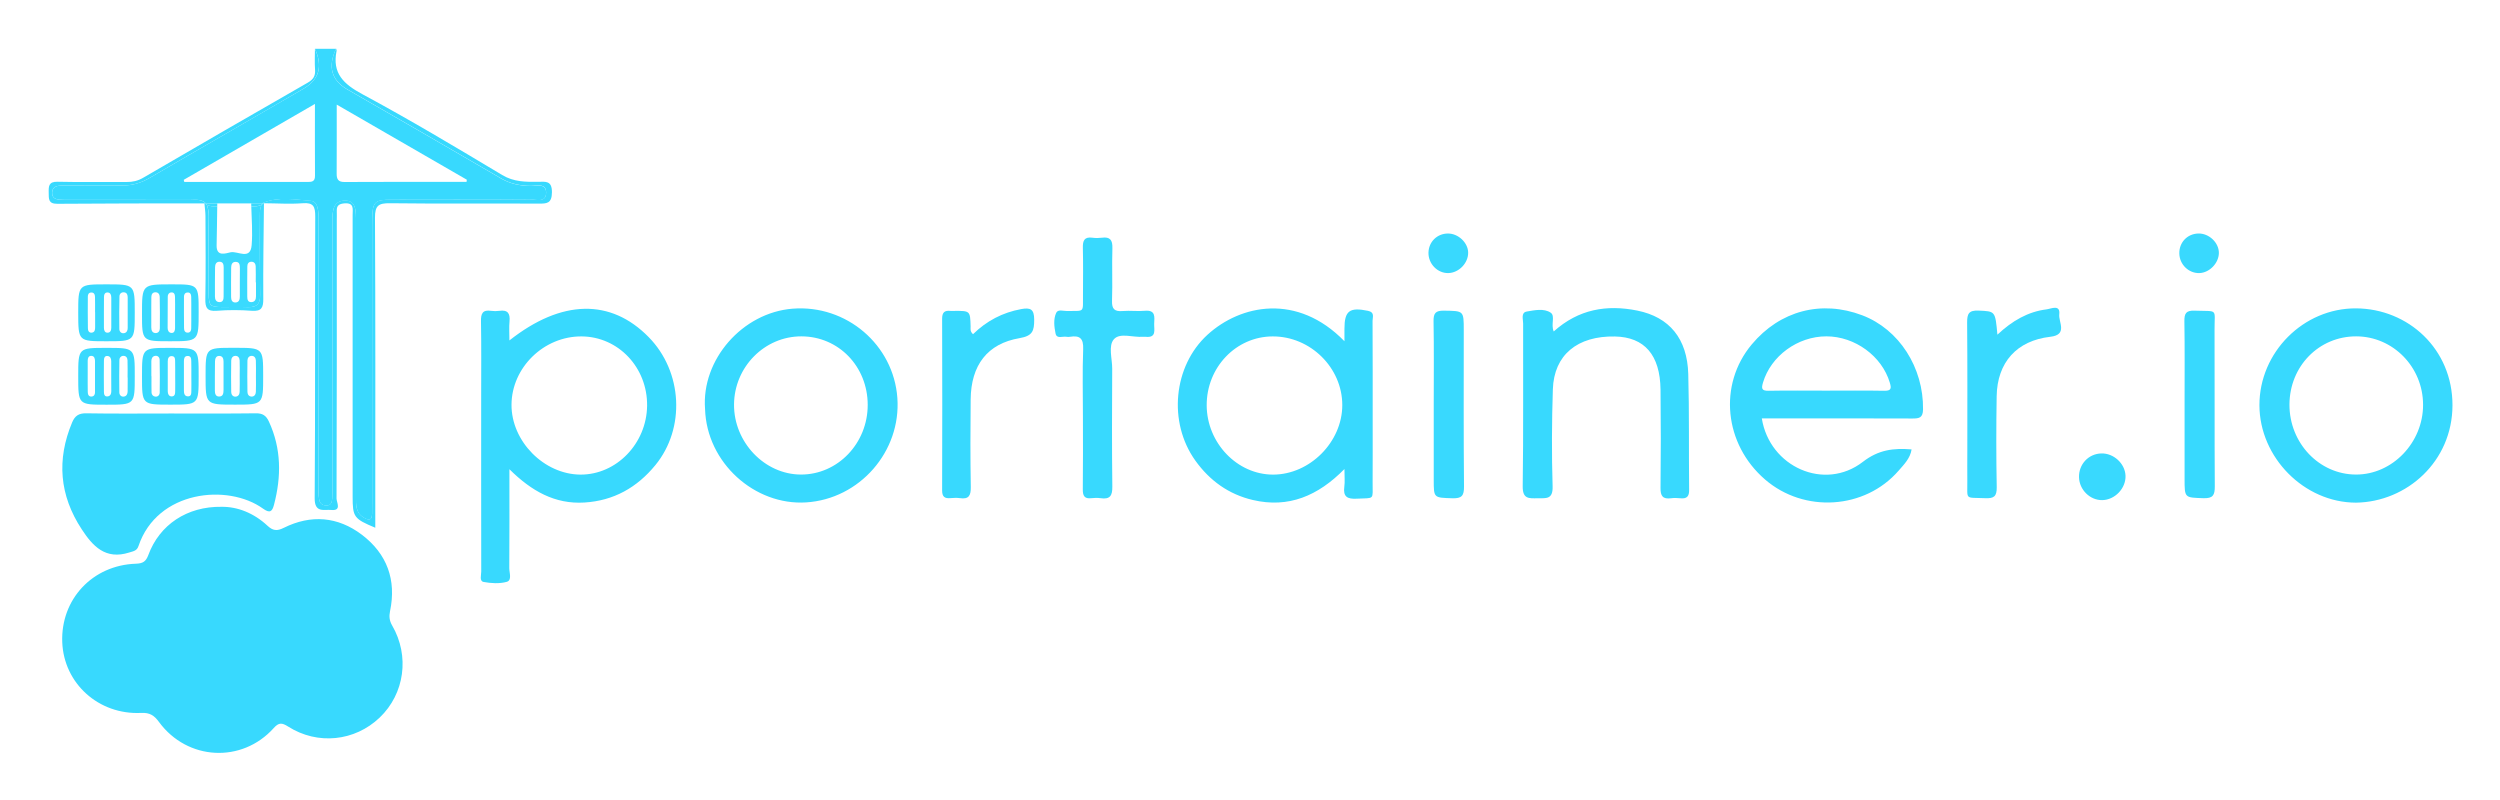
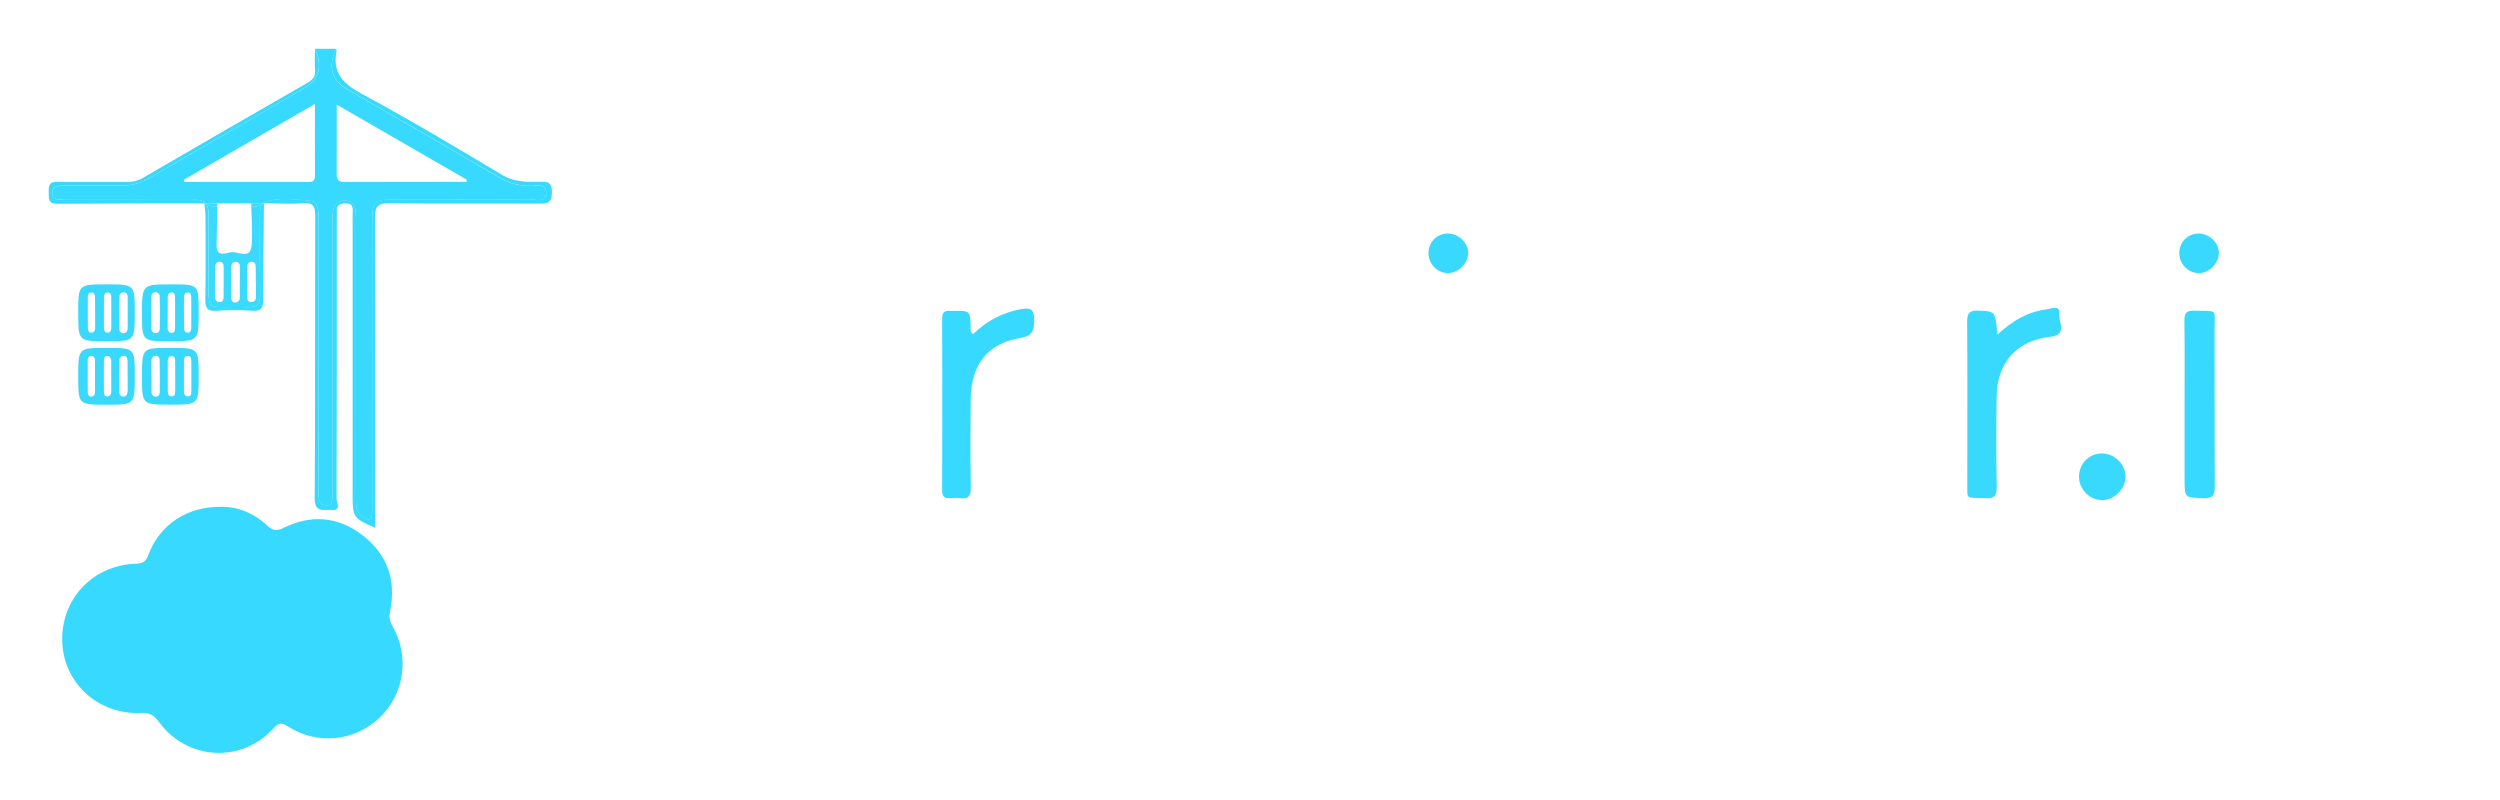
<svg xmlns="http://www.w3.org/2000/svg" role="img" viewBox="-35.15 -42.65 4037.80 1292.80">
  <title>Portainer logo</title>
  <style>svg {enable-background:new 0 0 3960 1208}</style>
  <style>.st16{fill:#38d9fe}.st17{fill:#39d9fe}.st18{fill:#3adafe}</style>
  <path d="M454.5 101c-82.6 48.1-165.6 95.5-248.1 143.8-14 8.2-28.5 12.4-44.7 12.2-28.3-.4-56.6-.1-84.9-.1-5 0-10.1-.1-15.1.3-6.9.6-12.3 2.9-12.6 11.1-.3 8.2 4.8 10.9 11.9 11.5 5.6.5 11.3.4 17 .4 64.2 0 128.3-.1 192.5.1 9.2 0 19.3-2.1 26.9 5.5 6.2 0 12.3.1 18.5.1h54.8c6 0 12 0 18-.1.1-.2.2-.3.3-.5 25.5-10.7 51.8-5.5 77.9-3.5 8 .6 10.6 8 11.7 15.3 1.2 8.1.9 16.3.9 24.5v421.2c0 6.9-.3 13.9.7 20.7 1 6.5 4.6 10.1 11.3 10.4 7.6.3 9.5-4.7 9.9-10.9.5-6.3.3-12.6.3-18.9V322.9c0-8.8-.6-17.7 1.4-26.3 2.5-10.9 9.7-15.7 20.6-15.2 10.1.5 14.1 7 15.3 16 1.1 8.1.8 16.3.8 24.5v438.2c0 12.7-.7 25.5 12.6 33.3 7.7 4.5 13 5.5 13.4-5.9.2-5.7.1-11.3.1-17V324.8c0-5-.1-10.1.1-15.1.6-25.7 4.1-29.7 29.8-29.8 74.9-.4 149.8.2 224.7-.5 9.6-.1 26.7 6.4 26.4-11.3-.3-15.6-16.3-10.1-25.7-10.3-16.8-.4-32.3-3.6-46.9-12.1-82.6-48.3-165.5-96-248.4-143.8-26-15-31.8-37.1-18.3-65.7h-34c13 28.8 6.8 49.7-19.1 64.8zm5.6 150.2c-65.9-.1-131.7 0-197.6 0-.3-1.1-.6-2.3-.9-3.4 69.7-40.3 139.5-80.7 211.9-122.6 0 40.9-.2 78.4.1 115.9.2 10.6-6.3 10.1-13.5 10.1zm48.6-124.9c71.7 41.4 140.9 81.4 210.1 121.3-.1 1.2-.2 2.4-.4 3.5-65.7 0-131.4-.2-197.1.2-10.4.1-12.8-4.7-12.7-13.7.2-35.7.1-71.4.1-111.3z" class="st16" />
  <path d="M525.9 101.7c82.9 47.8 165.8 95.5 248.4 143.8 14.6 8.5 30.1 11.8 46.9 12.1 9.5.2 25.5-5.3 25.7 10.3.3 17.7-16.8 11.2-26.4 11.3-74.9.7-149.8.1-224.7.5-25.7.1-29.2 4.1-29.8 29.8-.1 5-.1 10.1-.1 15.1v445.7c0 5.7 0 11.3-.1 17-.4 11.4-5.7 10.4-13.4 5.9-13.3-7.8-12.6-20.6-12.6-33.3V321.7c0-8.2.3-16.4-.8-24.5-1.2-9.1-5.3-15.6-15.3-16-10.9-.5-18.2 4.3-20.6 15.2-2 8.7-1.4 17.5-1.4 26.3v421.2c0 6.3.2 12.6-.3 18.9-.5 6.2-2.3 11.2-9.9 10.9-6.7-.3-10.3-3.9-11.3-10.4-1.1-6.9-.7-13.8-.7-20.7V321.4c0-8.2.3-16.4-.9-24.5-1.1-7.3-3.7-14.6-11.7-15.3-26-2-52.4-7.1-77.9 3.5-.1.2-.2.3-.3.5h2.6c20.8.1 41.6 1.6 62.3 0 17.6-1.4 20.4 5.4 20.4 21.3-.6 151.7.2 303.4-.9 455.1-.2 24.3 15.1 17.9 26.8 19 17.2 1.7 8.5-12.4 8.5-18.4.6-149.8.4-299.6.4-449.4 0-5 .2-10.1 0-15.1-.4-8.9 3.9-11.6 12.5-12.3 15.9-1.2 13.1 9.4 13.1 18.6v455.1c0 32.9 2 35.8 36.6 50.2v-21c0-159.9.4-319.8-.5-479.6-.1-20 5.9-23.7 24.3-23.5 79.9 1 159.9.2 239.8.6 13.4.1 21.5-.1 21.7-18.1.2-19.6-10.5-17.2-22.5-17.1-20 .2-39 .3-57.9-11-74.4-44.6-149-89.2-225.4-130.3-30.5-16.4-49.5-33.8-42-70.2.2-1.1-.5-2.4-.8-3.7-13.6 28.8-7.8 50.9 18.2 65.9zm-52.2-31.8c.7 10-2.7 15.7-11.7 20.9-88.9 50.9-177.5 102.2-266 153.7-8.5 5-17.1 6.9-26.8 6.8-37.1-.3-74.2.5-111.3-.4-14.5-.4-14.6 7.2-14.4 17.5.2 9.9-1 18.2 14 18.1 79.2-.7 158.5-.6 237.7-.7h2.1c-7.6-7.6-17.7-5.5-26.9-5.5-64.2-.3-128.3-.1-192.5-.1-5.7 0-11.3.2-17-.4-7.1-.6-12.1-3.3-11.9-11.5.3-8.1 5.6-10.5 12.6-11.1 5-.4 10.1-.3 15.1-.3 28.3 0 56.6-.3 84.9.1 16.3.2 30.7-4 44.7-12.2 82.5-48.3 165.6-95.6 248.1-143.8 25.9-15.1 32.1-36 19.1-65 0 11.3-.6 22.7.2 33.9zm121.1 874.6c10.6-50.6-4.9-92.7-45.5-123.5-38.8-29.4-82.2-33-126.2-11.1-11 5.5-17.6 4.6-26.2-3.4-22.1-20.6-48.5-30.9-74.1-30.6-55.9-.9-100.4 29.1-118.3 77.7-3.9 10.6-8.7 13.8-20.1 14.2-70.3 2.3-121.7 57.7-119 126.9 2.6 66.5 58.8 117.4 127.4 114.1 13.9-.7 21 3.9 28.9 14.7 45.9 62.4 133.9 66.9 185.3 9.7 8.2-9.2 13.3-8.7 23.2-2.4 47.6 30.3 107.7 23.9 147.9-14.5s48.8-99.4 20.1-148.8c-4.5-7.8-5.1-14.7-3.4-23z" class="st16" />
-   <path d="M173.6 849.7c7.1-2.2 12.4-2.7 15-10.6 30.3-89.8 144.2-101.1 201-60.3 11.1 8 14.9 4.9 17.8-6.2 12-45.7 12-90.5-8.2-134.3-4.6-10-10.4-13.6-21.4-13.4-45.9.6-91.8.3-137.8.3-45.3 0-90.6.5-135.9-.3-12-.2-18.2 4-22.7 14.6C56.1 699.8 60.9 757.4 96.7 812c17.8 27.3 38.4 50 76.9 37.7zm614-342.5c0-12.1-.7-21.5.2-30.8 1.2-12.8-2.8-19-16.5-17-4.3.6-8.9.6-13.2 0-13.9-2.1-16.7 4.5-16.4 17.1.7 39.6.3 79.3.3 119 0 95-.1 190.1.1 285.1 0 5.8-3.3 15.4 3.9 16.7 12.1 2.2 25.6 3.1 37.3-.2 8.8-2.5 4.1-14.5 4.1-22 .4-52 .2-103.9.2-159.9 35.5 35.2 73.4 56.7 121.1 53.8 47.2-2.9 85-24.1 114.8-60.6 48.6-59.4 43.9-150.8-11-206.6-61.2-62.4-140.6-61.2-224.9 5.4zm114.9 216.7c-59-.3-111.8-53.8-111.5-112.9.3-60.1 52.3-110.7 113.2-110.3 59.4.4 106.5 50.3 105.8 111.9-.7 61.1-49.5 111.5-107.5 111.3zm2070.1-257.3c-66-25.1-132.9-7.5-178.5 47.1-54.2 64.8-44.7 160.9 21.5 218.1 63.2 54.6 161.3 48.4 215.7-14.2 8.7-10 18.8-19.9 21-34.4-29.2-2.3-53.2.4-78.7 20.1-61.7 47.8-150.7 8.4-163.2-70.2h20.5c74.3 0 148.5-.1 222.8.2 10.9 0 16.9-1 17.1-14.8.9-67.4-38.6-129.3-98.2-151.9zm35.4 121.9c-31.4-.6-62.8-.2-94.2-.2-30.8 0-61.5-.4-92.3.2-11.2.2-12.1-3.3-9.2-13.2 12.7-42.9 55.9-74.7 102.3-74.7 46.3 0 89.8 32 102.5 74.7 3 9.7 2.1 13.4-9.1 13.2zm-833.6-129.1c-29.7-6.2-38.1-.2-38.1 29v20.1c-76.2-78.3-167.8-59.3-221.3-10.4-55 50.3-64 141.1-19.5 203.2 23.2 32.4 53.9 54.5 92.8 63.6 57.7 13.6 105.4-6.7 148-50 0 12.3.9 20.6-.2 28.5-2.2 16.3 4.8 20.2 20.1 19.4 29.8-1.5 25.4 2.9 25.6-26.8.2-32.1.1-64.2.1-96.3 0-54.7.1-109.5-.2-164.2 0-5.8 3.9-13.8-7.3-16.1zM2021 723.9c-57.9 0-106.9-51.1-107.2-111.8-.3-61.4 47.4-111.3 106.6-111.4 61-.2 112.4 50.6 112.4 110.9 0 59.6-52.4 112.3-111.8 112.3zm-775.9-268c-81.2 6.4-147.6 82.4-141.5 162 2.6 87.2 80.5 156.1 163.1 150.9 86.7-5.4 153.7-82.4 147.5-168.7-6.1-86-82.4-151-169.1-144.2zm13.3 267.9c-58.7-.1-108.5-52.4-108-113.3.5-60.6 49.4-110 108.8-109.9 60.1.1 107 48.6 107.1 110.6.1 62.1-48.4 112.8-107.9 112.6zm2512-268.4c-85.2-.6-156.4 71-156.3 156.3.1 84.5 72.3 157.4 156 157.5 82.1-1.2 155.6-66.5 155.8-157.2.2-91.1-71.6-156-155.5-156.6zm-.4 268.4c-59.4-.1-107.7-51-107.4-113.2.3-61.8 47.6-110.1 107.8-110 59.5.1 107.9 49.5 108 110.4.2 61.2-49.6 113-108.4 112.8zM2609.4 459c-49.4-10-95-2.4-135.1 33.7-5-11.4 2.9-25.2-5-30.4-10.8-7.2-25.8-4-38.5-1.8-9.9 1.7-5.8 12.6-5.9 19.4-.3 87.5.6 175.1-.7 262.6-.3 21 9.9 19.8 24 19.6 13.7-.2 25 2.3 24.3-19.3-1.6-52.2-1.3-104.5.4-156.7 1.8-55.5 39.6-86.5 100.4-85.3 47.6 1 72.8 29.8 73.5 85.8.6 52.9.6 105.8 0 158.7-.2 13.2 3.7 18.5 16.9 16.8 4.9-.7 10.1-.5 15.1 0 10.4 1.1 14.4-2.8 14.2-13.7-.7-62.3.3-124.7-1.4-187-1.6-57.1-30.4-91.9-82.2-102.4zM1829 480.1c.4-10.5 2.8-22.4-15-20.8-11.9 1.1-23.9-.6-35.8.4-12.9 1.1-17.8-2.9-17.3-16.6 1-28.3-.3-56.6.6-84.9.4-13.1-3.7-18.7-17-16.9-4.9.6-10.1.7-15.1 0-13.3-1.9-15.9 4.8-15.6 16.4.6 25.1.3 50.3.2 75.5-.2 30.4 3.2 25.8-25.8 26.5-6 .1-14.6-3.3-17.5 3-4.7 10.4-3.2 22.5-1 33.3 1.9 9.3 11.6 4.1 17.7 5.3 1.8.4 3.8.3 5.6 0 16-2.6 22 2.7 21.3 20.1-1.4 36.4-.4 72.9-.4 109.4 0 39 .3 78-.2 117-.1 10.3 2.7 15.5 13.7 14.2 5-.6 10.1-.7 15.1 0 15 2.2 19.1-3.8 18.9-18.7-.8-63.5-.5-127-.2-190.5.1-16.2-6.7-36.9 2.8-47.6 9.9-11 30.9-2.5 47-3.9 1.2-.1 2.5-.1 3.8 0 18.7 2.2 13.8-11.6 14.2-21.2z" class="st16" />
  <path d="M3290.8 465.2c2-16.8-13.2-9.1-20.5-8.2-30.1 3.8-55.4 18.4-79.4 40.9-3.5-38.7-3.5-37.6-30.4-38.9-15.8-.7-18.6 5.2-18.5 19.3.6 69.2.3 138.4.3 207.6 0 15.7-.2 31.5 0 47.2.5 32.8-5.3 27.4 29.2 28.9 13.8.6 18.5-3 18.3-17.6-.9-49.1-.9-98.1-.1-147.2.9-54.6 32.5-89.7 86.6-95.9 28.7-3.2 13.1-23.9 14.5-36.1z" class="st17" />
  <path d="M1614.1 456.6c-29.9 5.5-55.6 18.9-77.7 40.5-5.2-4.8-3.8-8.8-3.9-12.3-.7-25.5-.6-25.5-26.9-25.3-1.9 0-3.8.2-5.7 0-9.3-1-13.4 2.2-13.4 12.5.3 92.5.3 185 0 277.5 0 10.4 4.2 13.2 13.5 12.4 5-.4 10.2-.7 15.1 0 14.5 2.2 17.9-4.1 17.7-17.9-.8-47.2-.7-94.4-.2-141.6.6-55.2 26.8-90 79-98.9 21-3.6 23.6-11.6 23.6-29.8 0-17.4-6.3-19.8-21.1-17.1zm1927.5 33.8c-.2-35.8 6.8-29.8-32.3-31.3-13.8-.5-16.6 4.6-16.4 17.2.7 44 .3 87.9.3 131.9v122.5c0 31.2 0 30.2 30.3 31.3 15.5.5 18.6-4.8 18.5-19.2-.6-84 0-168.2-.4-252.4z" class="st16" />
-   <path d="M2329 490.7c0-31.8 0-31.1-32-31.6-13.3-.2-17 3.9-16.8 17 .8 44.6.3 89.2.3 133.8v122.5c0 29.5 0 28.7 30.2 29.7 15.1.5 18.8-4.2 18.7-18.9-.8-84.1-.4-168.3-.4-252.5z" class="st17" />
  <path d="M371.1 290.8h-.4c.6 20.9 2.3 41.8.6 62.5-2 24.7-22.3 9.2-33.9 11.5-7.6 1.5-23.2 8.1-22.7-11.4.5-20.9.7-41.8 1-62.6h-.4c-5.8.3-11.4-.2-16.4-2.8 4.7 11.7 2.8 24.1 2.9 36.2.3 35.8-.1 71.6.2 107.5.2 19.6 2.2 21.4 21.8 21.6 13.8.2 27.7-.4 41.5.1 14.6.5 20-5.5 19.8-20.1-.5-40.2-.9-80.4-.5-120.6.1-8.3-.8-16.8 2.8-24.6-5 2.5-10.6 3-16.3 2.7zM326 436.4c0 4.7-1.1 9.2-6.9 8.9-5.4-.2-7.1-4.4-7.1-9.2 0-15.7-.1-31.3.2-47 .1-4.4 1.4-9.1 7.3-9 6 .1 6.5 4.8 6.6 9.3.1 8.1 0 16.3 0 24.4-.1 7.6-.1 15.1-.1 22.6zm26.2-22.8v22.7c0 4.7-1.2 9.3-6.8 9.6-5.7.3-7.3-4.1-7.3-8.9-.1-15.7-.1-31.5.1-47.2.1-4.6 1.2-9.3 6.9-9.5 7.4-.2 7 5.8 7.2 10.7.1 7.5-.1 15-.1 22.6zm25.6-26.5c.4 8.7.1 17.5.1 26.3h.4v22.5c0 4.8-1.5 9-7 9.4-6 .5-7.1-4-7.1-8.7-.1-16.3-.1-32.6.1-48.8 0-4 1.6-7.5 6.3-7.7 4.7-.2 7 3.1 7.2 7z" class="st18" />
  <path d="M384.5 312.7c-.4 40.2-.1 80.4.5 120.6.2 14.6-5.2 20.7-19.8 20.1-13.8-.5-27.6 0-41.5-.1-19.6-.2-21.6-2-21.8-21.6-.3-35.8.1-71.6-.2-107.5-.1-12.1 1.8-24.5-2.9-36.2-1.3-.7-2.5-1.4-3.8-2.4.6 6.8 1.6 13.7 1.7 20.5.2 44.6.6 89.3-.2 133.9-.3 14.2 2.6 20.6 18.5 19.3 18.8-1.5 37.8-1.4 56.5 0 15.6 1.2 18.7-4.9 18.6-19.2-.4-51.5.6-103 1.1-154.5-1.3 1-2.6 1.7-3.9 2.4-3.6 7.9-2.7 16.4-2.8 24.7z" class="st18" />
  <path d="M371.1 290.8c5.7.3 11.2-.3 16.2-2.7.4-.8.8-1.6 1.3-2.4-6 0-12 0-18 .1 0 1.7.1 3.4.1 5 .2.1.3.1.4 0zm-72.2-2.7c5.1 2.6 10.6 3.1 16.4 2.8h.4c0-1.7 0-3.3.1-5-6.2 0-12.3-.1-18.5-.1.4.4.8.8 1.2 1.3.1.3.3.6.4 1z" class="st18" />
  <path d="M298.5 287c-.4-.5-.8-.9-1.2-1.3h-2.1c1.2.9 2.5 1.7 3.8 2.4-.2-.4-.4-.7-.5-1.1zm90.2-1.2c-.5.8-.9 1.6-1.3 2.4 1.3-.7 2.6-1.4 3.9-2.4h-2.6z" class="st18" />
  <path d="M194.2 565.2c0 45.7 0 45.7 45.8 45.7 45.7 0 45.7 0 45.7-46 0-45.7 0-45.7-46-45.7-45.5 0-45.5 0-45.5 46zm28.6 26.2c-.1 4-3 7.2-7.5 6.5-3.3-.5-5.6-3.2-5.7-6.6-.2-8.8-.1-17.6-.1-26.3h-.2c0-8.2-.1-16.3 0-24.5.1-4.1 1.7-7.7 6-8.4 4.6-.8 7.4 2.7 7.4 6.6.4 17.6.4 35.2.1 52.7zm39.1-50.7c0-3.9.7-8.1 5.4-8.4 6.4-.5 6.4 4.7 6.5 9 .2 8.1.1 16.2.1 24.3 0 7.5.2 15 0 22.5-.1 4.2.3 9.9-6 9.4-5.5-.4-6-5.5-6-10v-46.8zm-18.8-8.1c4.9.6 4.5 5.3 4.6 8.8.2 8.1.1 16.2.1 24.3 0 7.5.2 15 0 22.4-.1 4.2.2 9.7-6 9.5-4.2-.2-6-4-6-8.1 0-16.2-.1-32.4 0-48.6 0-4.6 1.5-9 7.3-8.3zm-106-24.1c45.4 0 45.4 0 45.4-46 0-45.9 0-45.9-45.7-45.9-45.6 0-45.6 0-45.6 46.2.1 45.7.1 45.7 45.9 45.7zm20.7-72.6c.1-4.1 3.1-7 7.7-6.4 4.7.6 5.6 4.5 5.6 8.5.1 8.2 0 16.4 0 24.6v24.6c0 4.2-1.8 7.6-6 8.3-4.5.7-7.4-2.7-7.5-6.6-.3-17.8-.2-35.4.2-53zm-25 1.6c0-3.8.9-8 5.9-7.8 4.7.2 5.8 4.1 5.9 8.1.1 8.2 0 16.4 0 24.5v24.5c0 4.2-1.6 7.9-6.1 7.9-4.6 0-5.8-4.1-5.8-8.1 0-16.4-.1-32.7.1-49.1zm-26.1-1c0-3.2 1.1-6.4 5.1-6.7 5-.4 6.4 3.2 6.5 7.2.2 8.2.1 16.3.1 24.5h.1V486c0 4-.6 8-5.3 8.6-4.8.6-6.4-3.2-6.4-7.2-.2-17-.3-34-.1-50.9zm30.3 82.7c-45.8 0-45.8 0-45.8 45.9s0 45.9 45.7 45.9c45.6 0 45.6 0 45.6-45.8.1-46 .1-46-45.5-46zm-18.7 71.9c0 3.3-1.5 6.3-5.2 6.7-5 .5-6.4-3.2-6.5-7.1-.2-9.4-.1-18.8-.1-28.2 0-7.5-.1-15 0-22.6.1-3.9 1.1-8 6-7.8 4.7.2 5.7 4.2 5.8 8.2.1 16.9.1 33.9 0 50.8zm26.3-1.8c0 4.1-1.4 7.7-5.8 8.3-5.2.7-6.1-3.6-6.1-7.3-.2-16.8-.2-33.6 0-50.5 0-3.7.9-8.1 6-7.5 4.3.5 5.8 4.2 5.8 8.3v24.3c0 8.1.2 16.3.1 24.4zm26.4.4c-.1 4.1-1.8 7.6-6.1 8.2-4.6.6-7.3-2.9-7.3-6.8-.3-17.5-.2-35.1.1-52.6.1-3.2 2.2-6 5.8-6.4 4.6-.4 7.1 2.8 7.3 6.8.4 9.4.1 18.8.1 28.2h.2c-.1 7.6 0 15.1-.1 22.6zm68.4-81.2c46.3 0 46.3 0 46.3-47.2 0-44.7 0-44.7-43.5-44.7-48 0-48 0-48 47.5 0 44.4 0 44.4 45.2 44.4zm22.6-72c0-3.3 1.4-6.3 5.2-6.7 5.2-.6 6.4 3.2 6.5 7.1.2 8.2.1 16.3.1 24.5 0 8.8.1 17.6-.1 26.4 0 3.4-1.4 6.5-5.1 6.8-4.7.3-6.5-2.9-6.5-7.2-.2-16.9-.2-33.9-.1-50.9zm-26.2-.1c0-3.3 1.6-6.2 5.2-6.7 5.1-.7 6.4 3.1 6.5 7 .3 8.7.1 17.5.1 26.2 0 8.1.1 16.2 0 24.4-.1 3.9-1.1 8.1-5.9 7.8-4.2-.3-6.1-3.8-6.1-8.1.1-16.9 0-33.7.2-50.6zm-26.5.6c.1-4 1.7-7.5 6.5-7.6 4.8-.1 6.9 3.5 7 7.3.4 17 .4 34 .2 51 0 4-2.2 7.6-6.7 7.6-5.6-.1-7.1-4.4-7.1-9.2-.1-8.2 0-16.4 0-24.6.1-8.1-.1-16.3.1-24.5z" class="st17" />
-   <path fill="#3ad9fe" d="M344.1 610.9c45.8 0 45.8 0 45.8-46.1 0-45.7 0-45.7-46.2-45.7h-1.9c-44.9 0-44.9 0-44.9 45.2 0 46.6 0 46.6 47.2 46.6zm20.4-71.3c.1-3.9 2.2-7.4 6.8-7.5 4.7 0 6.6 3.7 6.8 7.5.4 8.8.1 17.6.1 26.3 0 8.2.3 16.3-.1 24.5-.2 3.8-2.2 7.5-6.8 7.5-4.5-.1-6.7-3.5-6.8-7.5-.3-16.9-.3-33.8 0-50.8zm-26.2.2c.1-3.9 2.1-7.5 6.6-7.7 4.6-.2 6.8 3.4 7 7.3.4 8.1.1 16.3.1 24.5 0 8.8.2 17.6-.1 26.4-.1 4-2.2 7.5-6.6 7.7-4.6.2-6.9-3.5-7-7.3-.3-17-.3-33.9 0-50.9zm-26.2 1.4c.1-4.5 1.5-9.3 7.2-9 5.6.3 6.6 4.9 6.6 9.6.1 8.2 0 16.3 0 24.5 0 6.9.1 13.8 0 20.7-.1 5.1-.4 10.9-7.3 10.8-5.6 0-6.7-5-6.7-9.5 0-15.7-.1-31.4.2-47.1z" />
  <path d="M3358.7 689.7c-20.7.6-36.4 17.4-36 38.3.4 20.3 17.7 37.4 37.5 37.1 20.5-.3 38.5-19.2 37.6-39.6-.8-19.5-19.2-36.4-39.1-35.8zM2303.4 334.5c-17.5.1-31.1 13.5-31.4 31-.3 17.9 14.5 33.2 31.9 32.9 17.2-.3 32.6-16.2 32.2-33.4-.4-15.9-16.1-30.6-32.7-30.5zm1211.7 0c-17.5.6-30.6 14.3-30.4 31.9.1 18 15.2 32.7 32.7 32 16.2-.7 30.9-16 31.2-32.3.2-16.8-16-32.2-33.5-31.6z" class="st17" />
</svg>